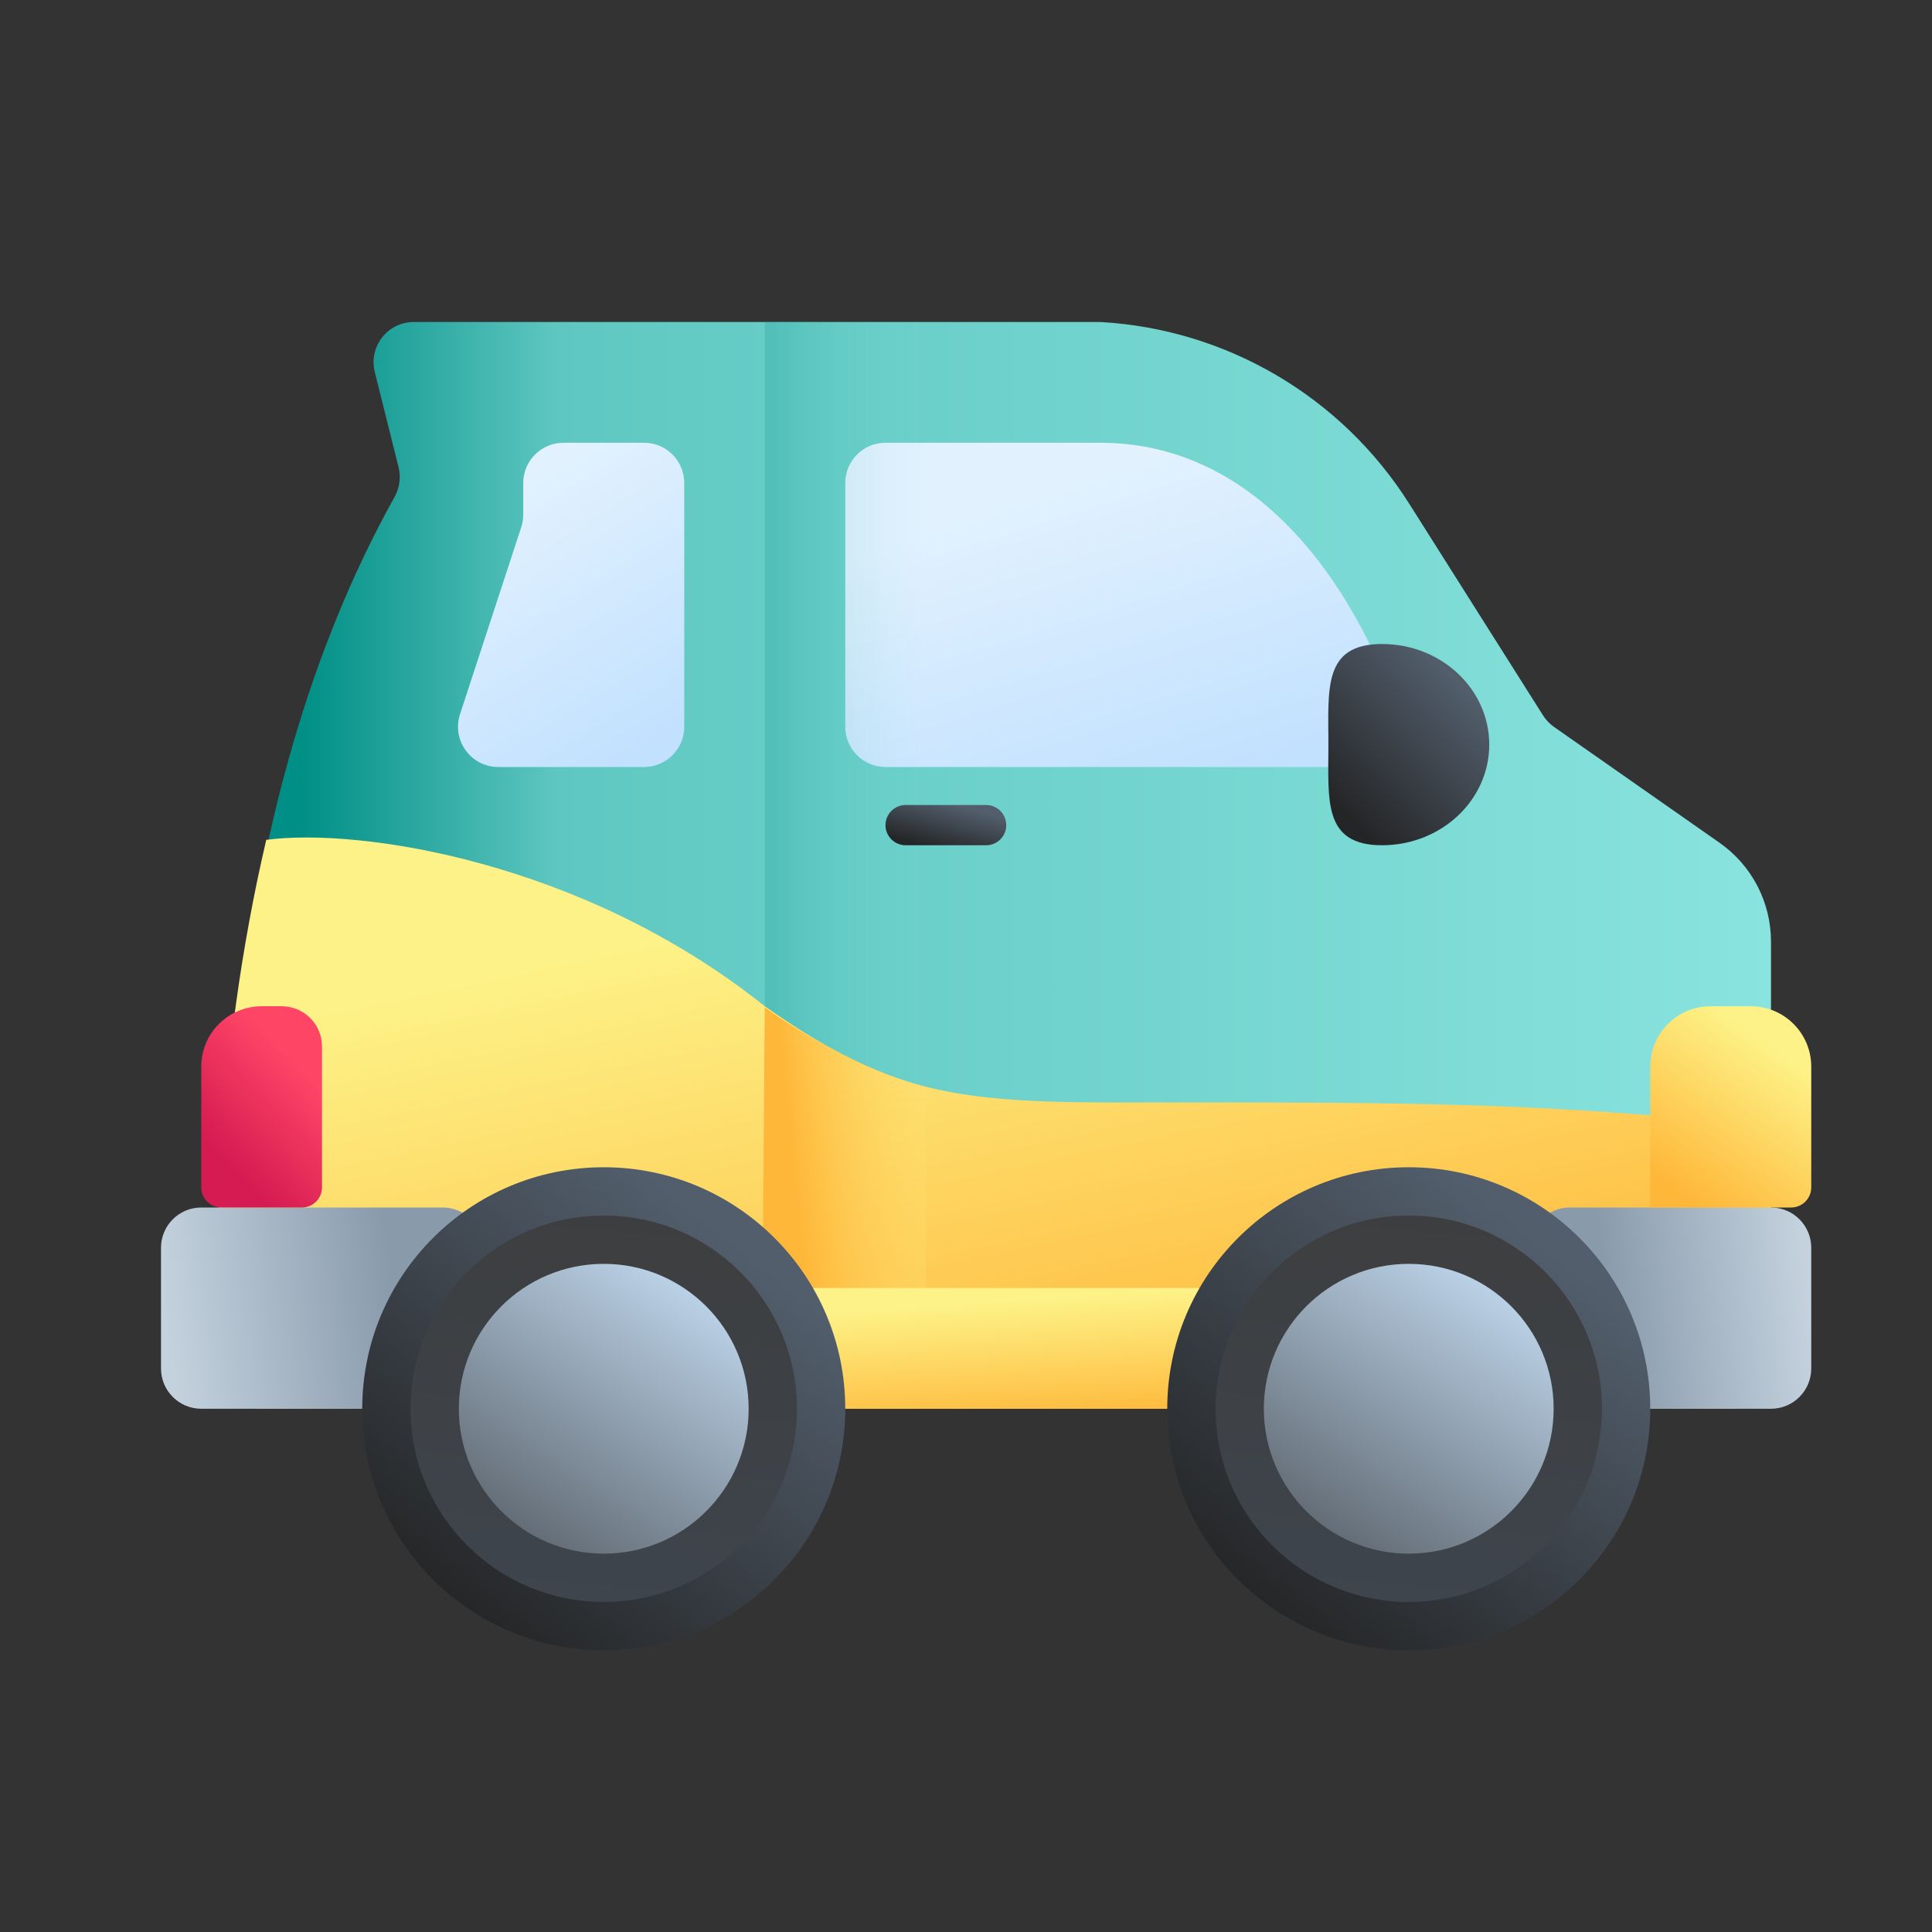
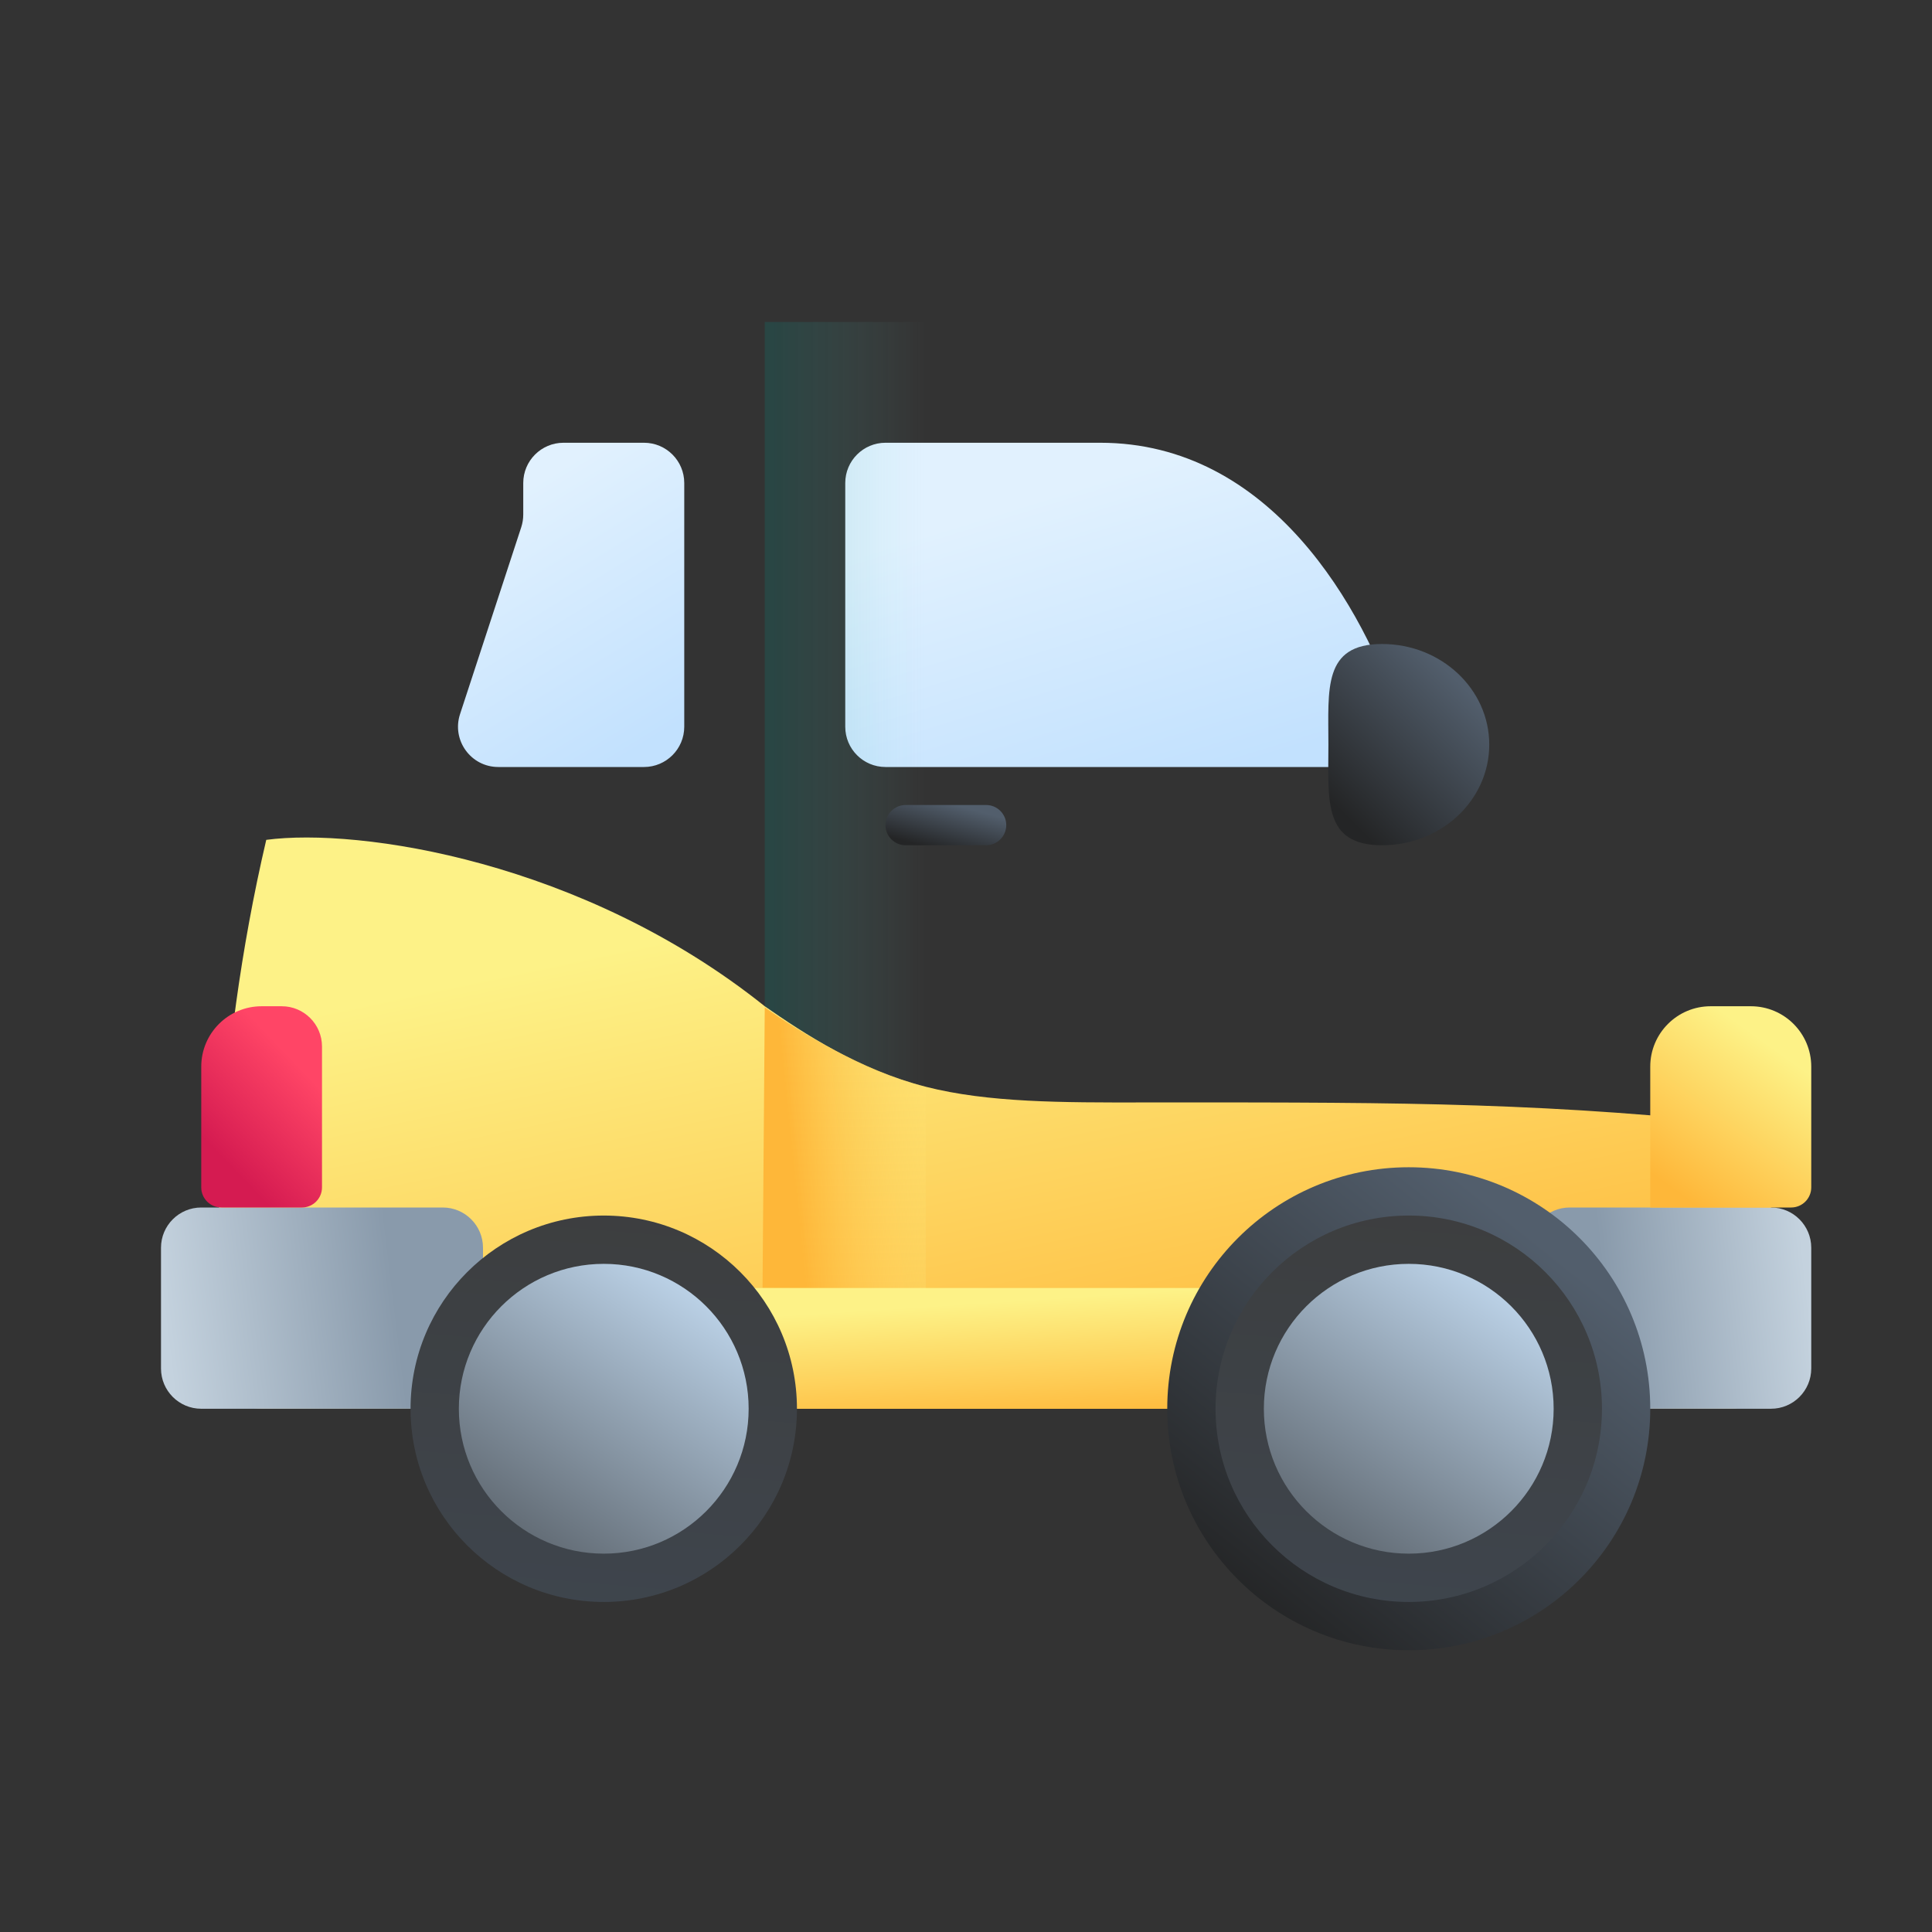
<svg xmlns="http://www.w3.org/2000/svg" width="48" height="48" viewBox="0 0 48 48" fill="none">
  <rect x="0" y="0" width="48" height="48" fill="#333333" stroke="none" />
-   <path d="M27.334 8H10.281C9.63 8 9.153 8.611 9.311 9.243L9.902 11.607C9.965 11.859 9.926 12.126 9.8 12.352C5.469 20.121 5.431 29.824 5.883 33.686C5.939 34.163 6.347 34.505 6.827 34.512L40.667 35H43C43.553 35 44 34.552 44 34V29.611V23.395C44 22.416 43.523 21.499 42.721 20.938L38.609 18.06C38.501 17.984 38.408 17.887 38.337 17.775L35.009 12.511C33.33 9.855 30.471 8.174 27.334 8Z" fill="url(#paint0_linear_4147_3225)" />
  <path d="M21 18.056V12C21 11.448 21.448 11 22 11H27.333C31.56 11 33.876 15.083 34.785 17.864C34.983 18.469 34.511 19.056 33.874 19.056H22C21.448 19.056 21 18.608 21 18.056Z" fill="url(#paint1_linear_4147_3225)" />
  <path d="M17 18.056V12C17 11.448 16.552 11 16 11H14C13.448 11 13 11.448 13 12V12.785C13 12.891 12.983 12.996 12.951 13.096L11.429 17.744C11.218 18.391 11.699 19.056 12.38 19.056H16C16.552 19.056 17 18.608 17 18.056Z" fill="url(#paint2_linear_4147_3225)" />
  <path d="M23 8H19V28H23V8Z" fill="url(#paint3_linear_4147_3225)" fill-opacity="0.2" />
  <path fill-rule="evenodd" clip-rule="evenodd" d="M44 28C38.5 27.389 35 27.389 29 27.389C28.805 27.389 28.611 27.389 28.42 27.39C26.378 27.393 24.555 27.396 23 27C21.341 26.577 19.988 25.686 19 25C14.48 21.384 8.911 20.56 6.615 20.866C5.329 26.36 5.285 31.598 5.555 34.174C5.605 34.656 6.02 35 6.506 35H23.167H40.667H43C43.552 35 44 34.552 44 34V29.611V28Z" fill="url(#paint4_linear_4147_3225)" />
  <path d="M19 25.027C19 25.027 21 26.5 23 27V32.027L18.945 32L19 25.027Z" fill="url(#paint5_linear_4147_3225)" />
  <path d="M4 31C4 30.448 4.448 30 5 30H11C11.552 30 12 30.448 12 31V34C12 34.552 11.552 35 11 35H5C4.448 35 4 34.552 4 34V31Z" fill="url(#paint6_linear_4147_3225)" />
  <path d="M14 32H41V35H14V32Z" fill="url(#paint7_linear_4147_3225)" />
  <path d="M39 35H44C44.552 35 45 34.552 45 34V31C45 30.448 44.552 30 44 30H39C38.448 30 38 30.448 38 31V34C38 34.552 38.448 35 39 35Z" fill="url(#paint8_linear_4147_3225)" />
  <path d="M5 26.5C5 25.672 5.672 25 6.5 25H7C7.552 25 8 25.448 8 26V29.5C8 29.776 7.776 30 7.5 30H5.5C5.224 30 5 29.776 5 29.5V26.5Z" fill="url(#paint9_linear_4147_3225)" />
  <path d="M45 26.5C45 25.672 44.328 25 43.5 25H42.5C41.672 25 41 25.672 41 26.5V30H44.5C44.776 30 45 29.776 45 29.5V26.5Z" fill="url(#paint10_linear_4147_3225)" />
  <path d="M37 18.5C37 19.881 35.807 21 34.336 21C32.864 21 33.004 19.881 33.004 18.5C33.004 17.119 32.864 16 34.336 16C35.807 16 37 17.119 37 18.5Z" fill="url(#paint11_linear_4147_3225)" />
  <path d="M24.5 20H22.5C22.224 20 22 20.224 22 20.5C22 20.776 22.224 21 22.5 21H24.5C24.776 21 25 20.776 25 20.5C25 20.224 24.776 20 24.5 20Z" fill="url(#paint12_linear_4147_3225)" />
-   <path d="M15 41C18.314 41 21 38.314 21 35C21 31.686 18.314 29 15 29C11.686 29 9 31.686 9 35C9 38.314 11.686 41 15 41Z" fill="url(#paint13_linear_4147_3225)" />
  <path d="M15 30.2C12.349 30.2 10.2 32.349 10.2 35C10.2 37.651 12.349 39.8 15 39.8C17.651 39.8 19.8 37.651 19.8 35C19.8 32.349 17.651 30.2 15 30.2Z" fill="url(#paint14_linear_4147_3225)" />
  <path d="M15 38.6C16.988 38.6 18.6 36.988 18.6 35C18.6 33.012 16.988 31.4 15 31.4C13.012 31.4 11.4 33.012 11.4 35C11.4 36.988 13.012 38.6 15 38.6Z" fill="url(#paint15_linear_4147_3225)" />
  <path d="M35 41C38.314 41 41 38.314 41 35C41 31.686 38.314 29 35 29C31.686 29 29 31.686 29 35C29 38.314 31.686 41 35 41Z" fill="url(#paint16_linear_4147_3225)" />
  <path d="M35 30.2C32.349 30.2 30.2 32.349 30.2 35C30.2 37.651 32.349 39.8 35 39.8C37.651 39.8 39.8 37.651 39.8 35C39.8 32.349 37.651 30.2 35 30.2Z" fill="url(#paint17_linear_4147_3225)" />
  <path d="M35 38.6C36.988 38.6 38.6 36.988 38.6 35C38.6 33.012 36.988 31.4 35 31.4C33.012 31.4 31.4 33.012 31.4 35C31.4 36.988 33.012 38.6 35 38.6Z" fill="url(#paint18_linear_4147_3225)" />
  <defs>
    <linearGradient id="paint0_linear_4147_3225" x1="7.5" y1="19" x2="44" y2="19" gradientUnits="userSpaceOnUse">
      <stop stop-color="#008F86" />
      <stop offset="0.175" stop-color="#5FC7C1" />
      <stop offset="1" stop-color="#89E3DE" />
    </linearGradient>
    <linearGradient id="paint1_linear_4147_3225" x1="24.278" y1="12.833" x2="26.589" y2="20.344" gradientUnits="userSpaceOnUse">
      <stop stop-color="#E1F1FE" />
      <stop offset="1" stop-color="#C2E1FE" />
    </linearGradient>
    <linearGradient id="paint2_linear_4147_3225" x1="11.917" y1="12.833" x2="15.587" y2="18.797" gradientUnits="userSpaceOnUse">
      <stop stop-color="#E1F1FE" />
      <stop offset="1" stop-color="#C2E1FE" />
    </linearGradient>
    <linearGradient id="paint3_linear_4147_3225" x1="19.189" y1="16.148" x2="23" y2="16.148" gradientUnits="userSpaceOnUse">
      <stop stop-color="#008F86" />
      <stop offset="1" stop-color="#89E3DE" stop-opacity="0" />
    </linearGradient>
    <linearGradient id="paint4_linear_4147_3225" x1="15.066" y1="23.646" x2="18.087" y2="38.014" gradientUnits="userSpaceOnUse">
      <stop stop-color="#FDF287" />
      <stop offset="1" stop-color="#FEB739" />
    </linearGradient>
    <linearGradient id="paint5_linear_4147_3225" x1="24.5" y1="28" x2="19.657" y2="28.505" gradientUnits="userSpaceOnUse">
      <stop stop-color="#FDF287" stop-opacity="0" />
      <stop offset="1" stop-color="#FEB739" />
    </linearGradient>
    <linearGradient id="paint6_linear_4147_3225" x1="4" y1="32" x2="9.695" y2="31.311" gradientUnits="userSpaceOnUse">
      <stop stop-color="#C4D2DE" />
      <stop offset="1" stop-color="#899AAB" />
    </linearGradient>
    <linearGradient id="paint7_linear_4147_3225" x1="20.75" y1="32.6" x2="20.951" y2="35.759" gradientUnits="userSpaceOnUse">
      <stop stop-color="#FDF287" />
      <stop offset="1" stop-color="#FEB739" />
    </linearGradient>
    <linearGradient id="paint8_linear_4147_3225" x1="45" y1="33" x2="40" y2="33.529" gradientUnits="userSpaceOnUse">
      <stop stop-color="#C4D2DE" />
      <stop offset="1" stop-color="#899AAB" />
    </linearGradient>
    <linearGradient id="paint9_linear_4147_3225" x1="5.5" y1="28.75" x2="7.634" y2="26.702" gradientUnits="userSpaceOnUse">
      <stop stop-color="#D51B51" />
      <stop offset="1" stop-color="#FF4566" />
    </linearGradient>
    <linearGradient id="paint10_linear_4147_3225" x1="44" y1="26" x2="41.5" y2="29.5" gradientUnits="userSpaceOnUse">
      <stop stop-color="#FDF287" />
      <stop offset="1" stop-color="#FEB739" />
    </linearGradient>
    <linearGradient id="paint11_linear_4147_3225" x1="35.8" y1="16.5" x2="32.725" y2="19.575" gradientUnits="userSpaceOnUse">
      <stop stop-color="#525E6C" />
      <stop offset="1" stop-color="#242526" />
    </linearGradient>
    <linearGradient id="paint12_linear_4147_3225" x1="24.1" y1="20.1" x2="23.794" y2="21.248" gradientUnits="userSpaceOnUse">
      <stop stop-color="#525E6C" />
      <stop offset="1" stop-color="#242526" />
    </linearGradient>
    <linearGradient id="paint13_linear_4147_3225" x1="17.4" y1="30.2" x2="10.2" y2="39.2" gradientUnits="userSpaceOnUse">
      <stop stop-color="#525E6C" />
      <stop offset="1" stop-color="#242526" />
    </linearGradient>
    <linearGradient id="paint14_linear_4147_3225" x1="15" y1="40.091" x2="15.848" y2="29.909" gradientUnits="userSpaceOnUse">
      <stop stop-color="#3E454D" />
      <stop offset="1" stop-color="#3D3E3F" />
    </linearGradient>
    <linearGradient id="paint15_linear_4147_3225" x1="16.8" y1="32" x2="12" y2="39.2" gradientUnits="userSpaceOnUse">
      <stop stop-color="#B9CFE4" />
      <stop offset="1" stop-color="#51585F" />
    </linearGradient>
    <linearGradient id="paint16_linear_4147_3225" x1="37.4" y1="30.2" x2="30.2" y2="39.2" gradientUnits="userSpaceOnUse">
      <stop stop-color="#525E6C" />
      <stop offset="1" stop-color="#242526" />
    </linearGradient>
    <linearGradient id="paint17_linear_4147_3225" x1="35" y1="40.091" x2="35.848" y2="29.909" gradientUnits="userSpaceOnUse">
      <stop stop-color="#3E454D" />
      <stop offset="1" stop-color="#3D3E3F" />
    </linearGradient>
    <linearGradient id="paint18_linear_4147_3225" x1="36.8" y1="32" x2="32" y2="39.2" gradientUnits="userSpaceOnUse">
      <stop stop-color="#B9CFE4" />
      <stop offset="1" stop-color="#51585F" />
    </linearGradient>
  </defs>
</svg>